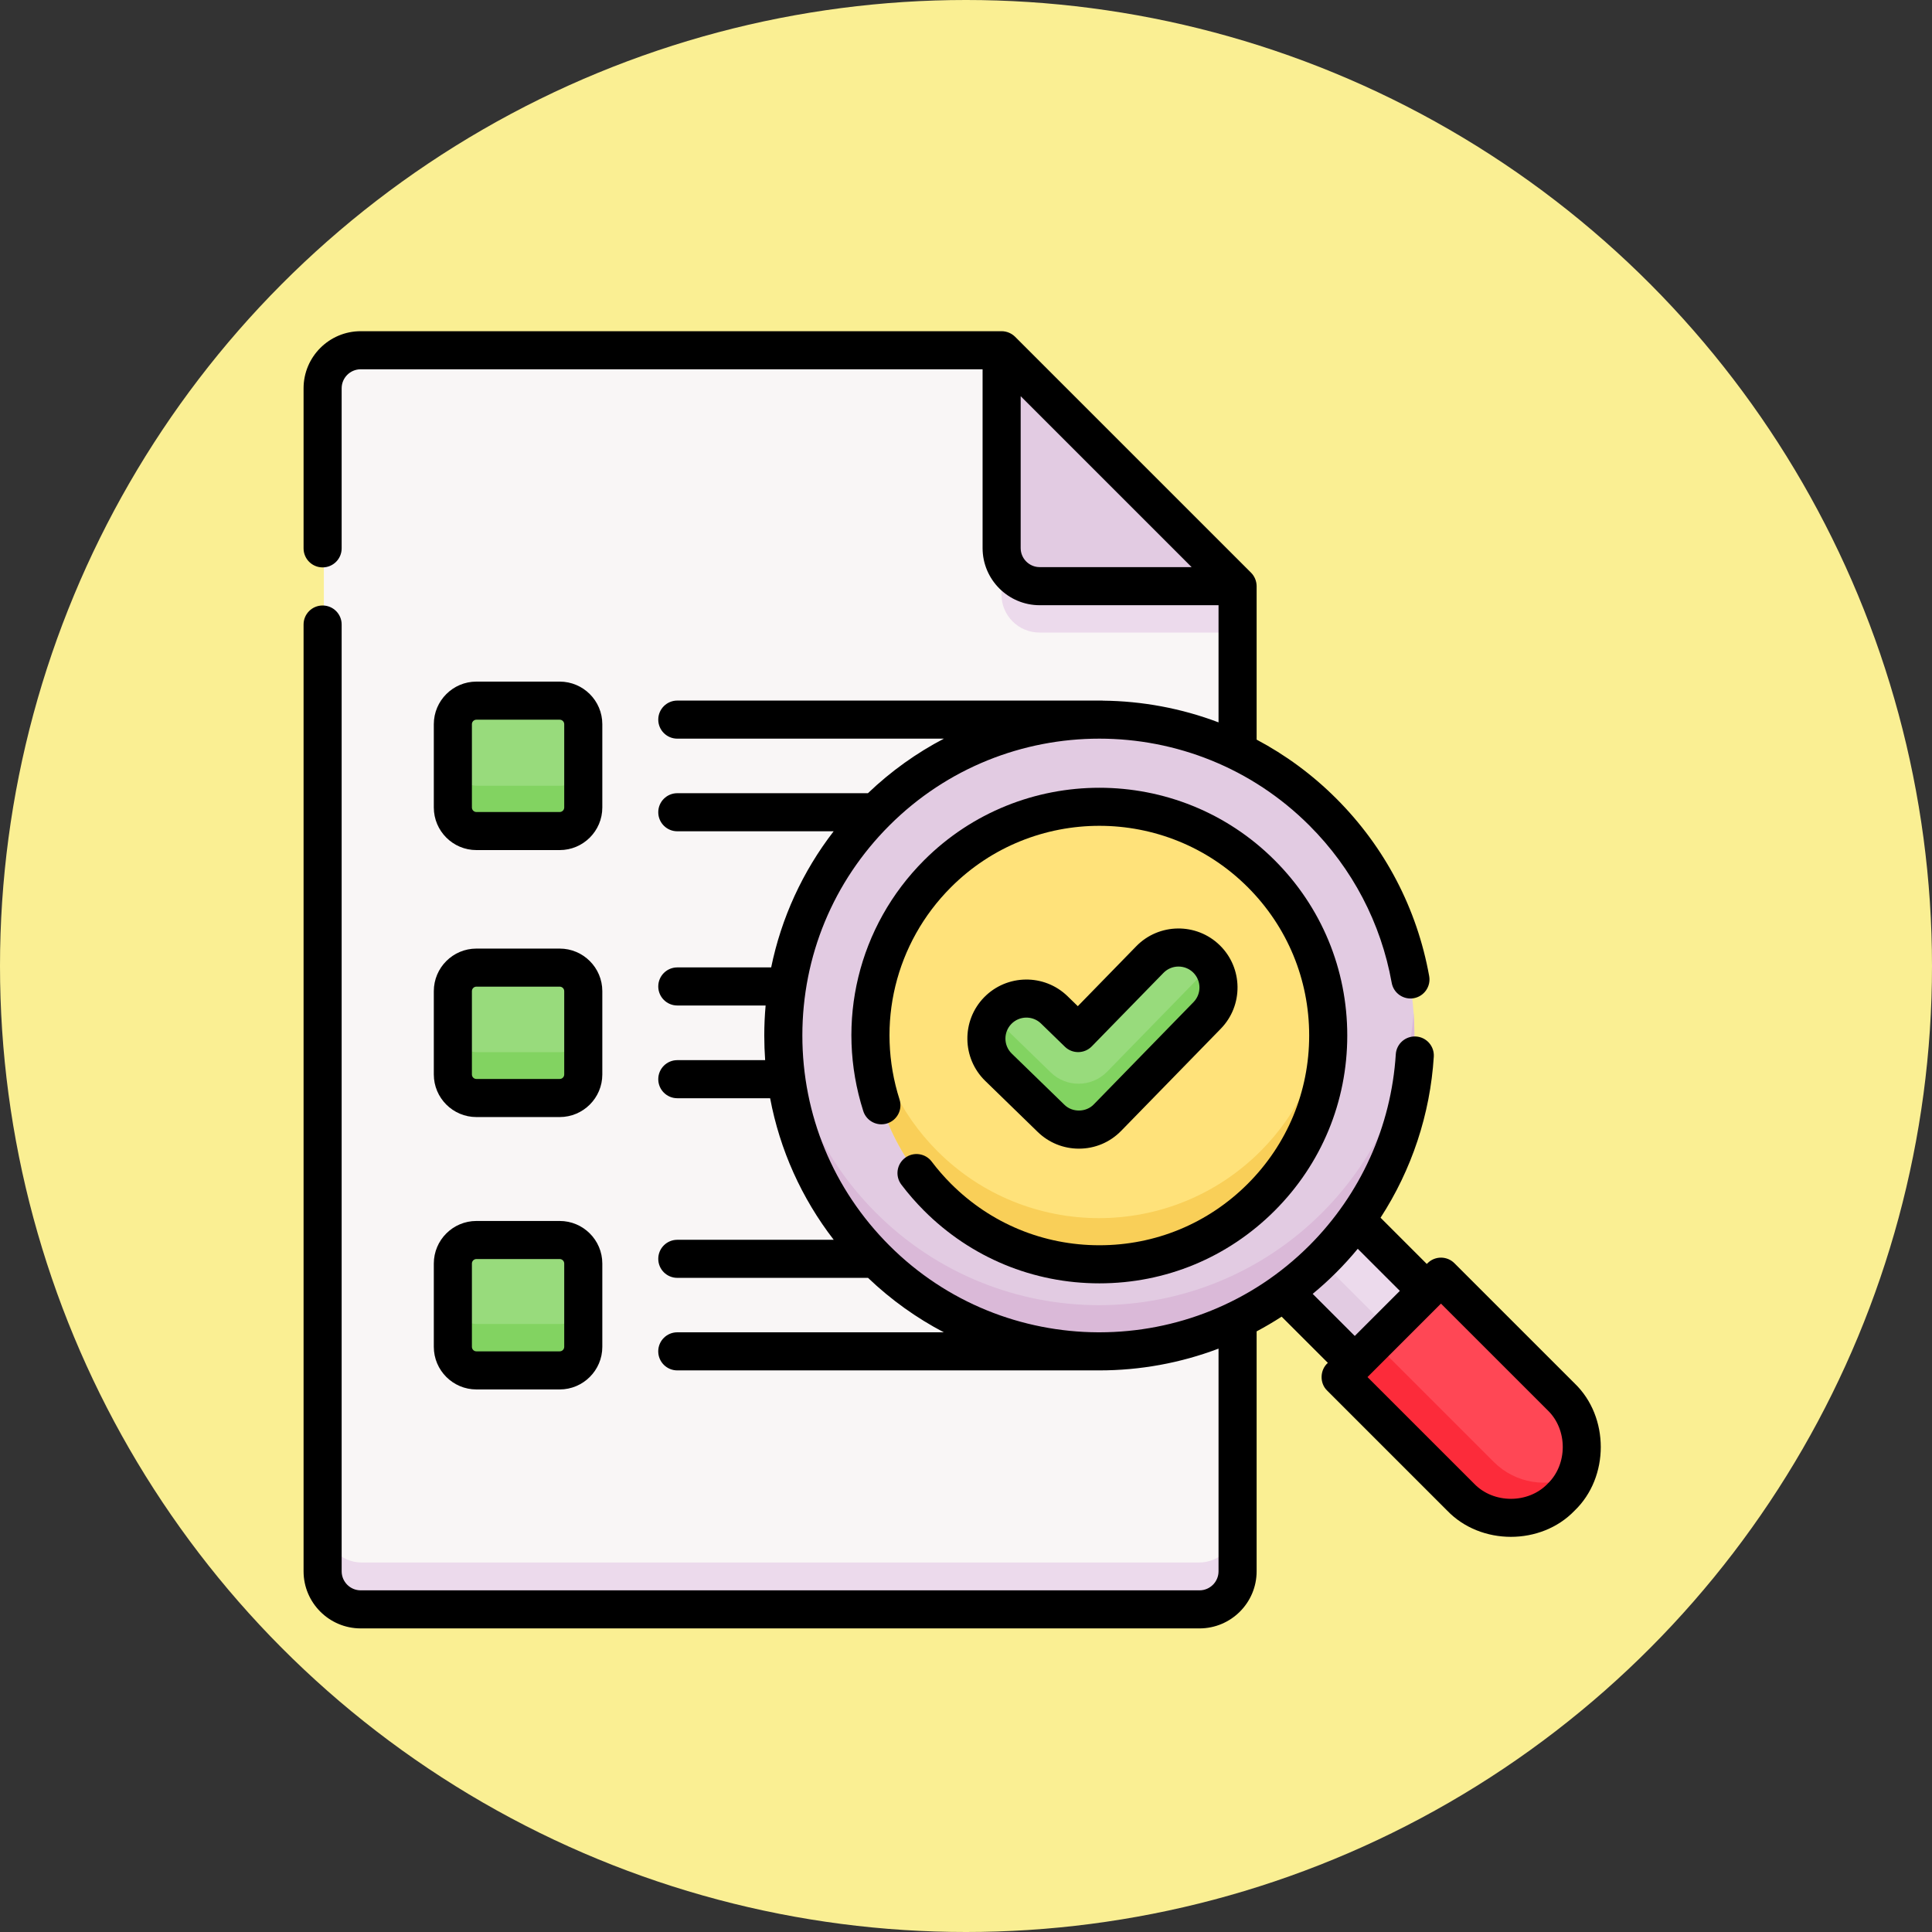
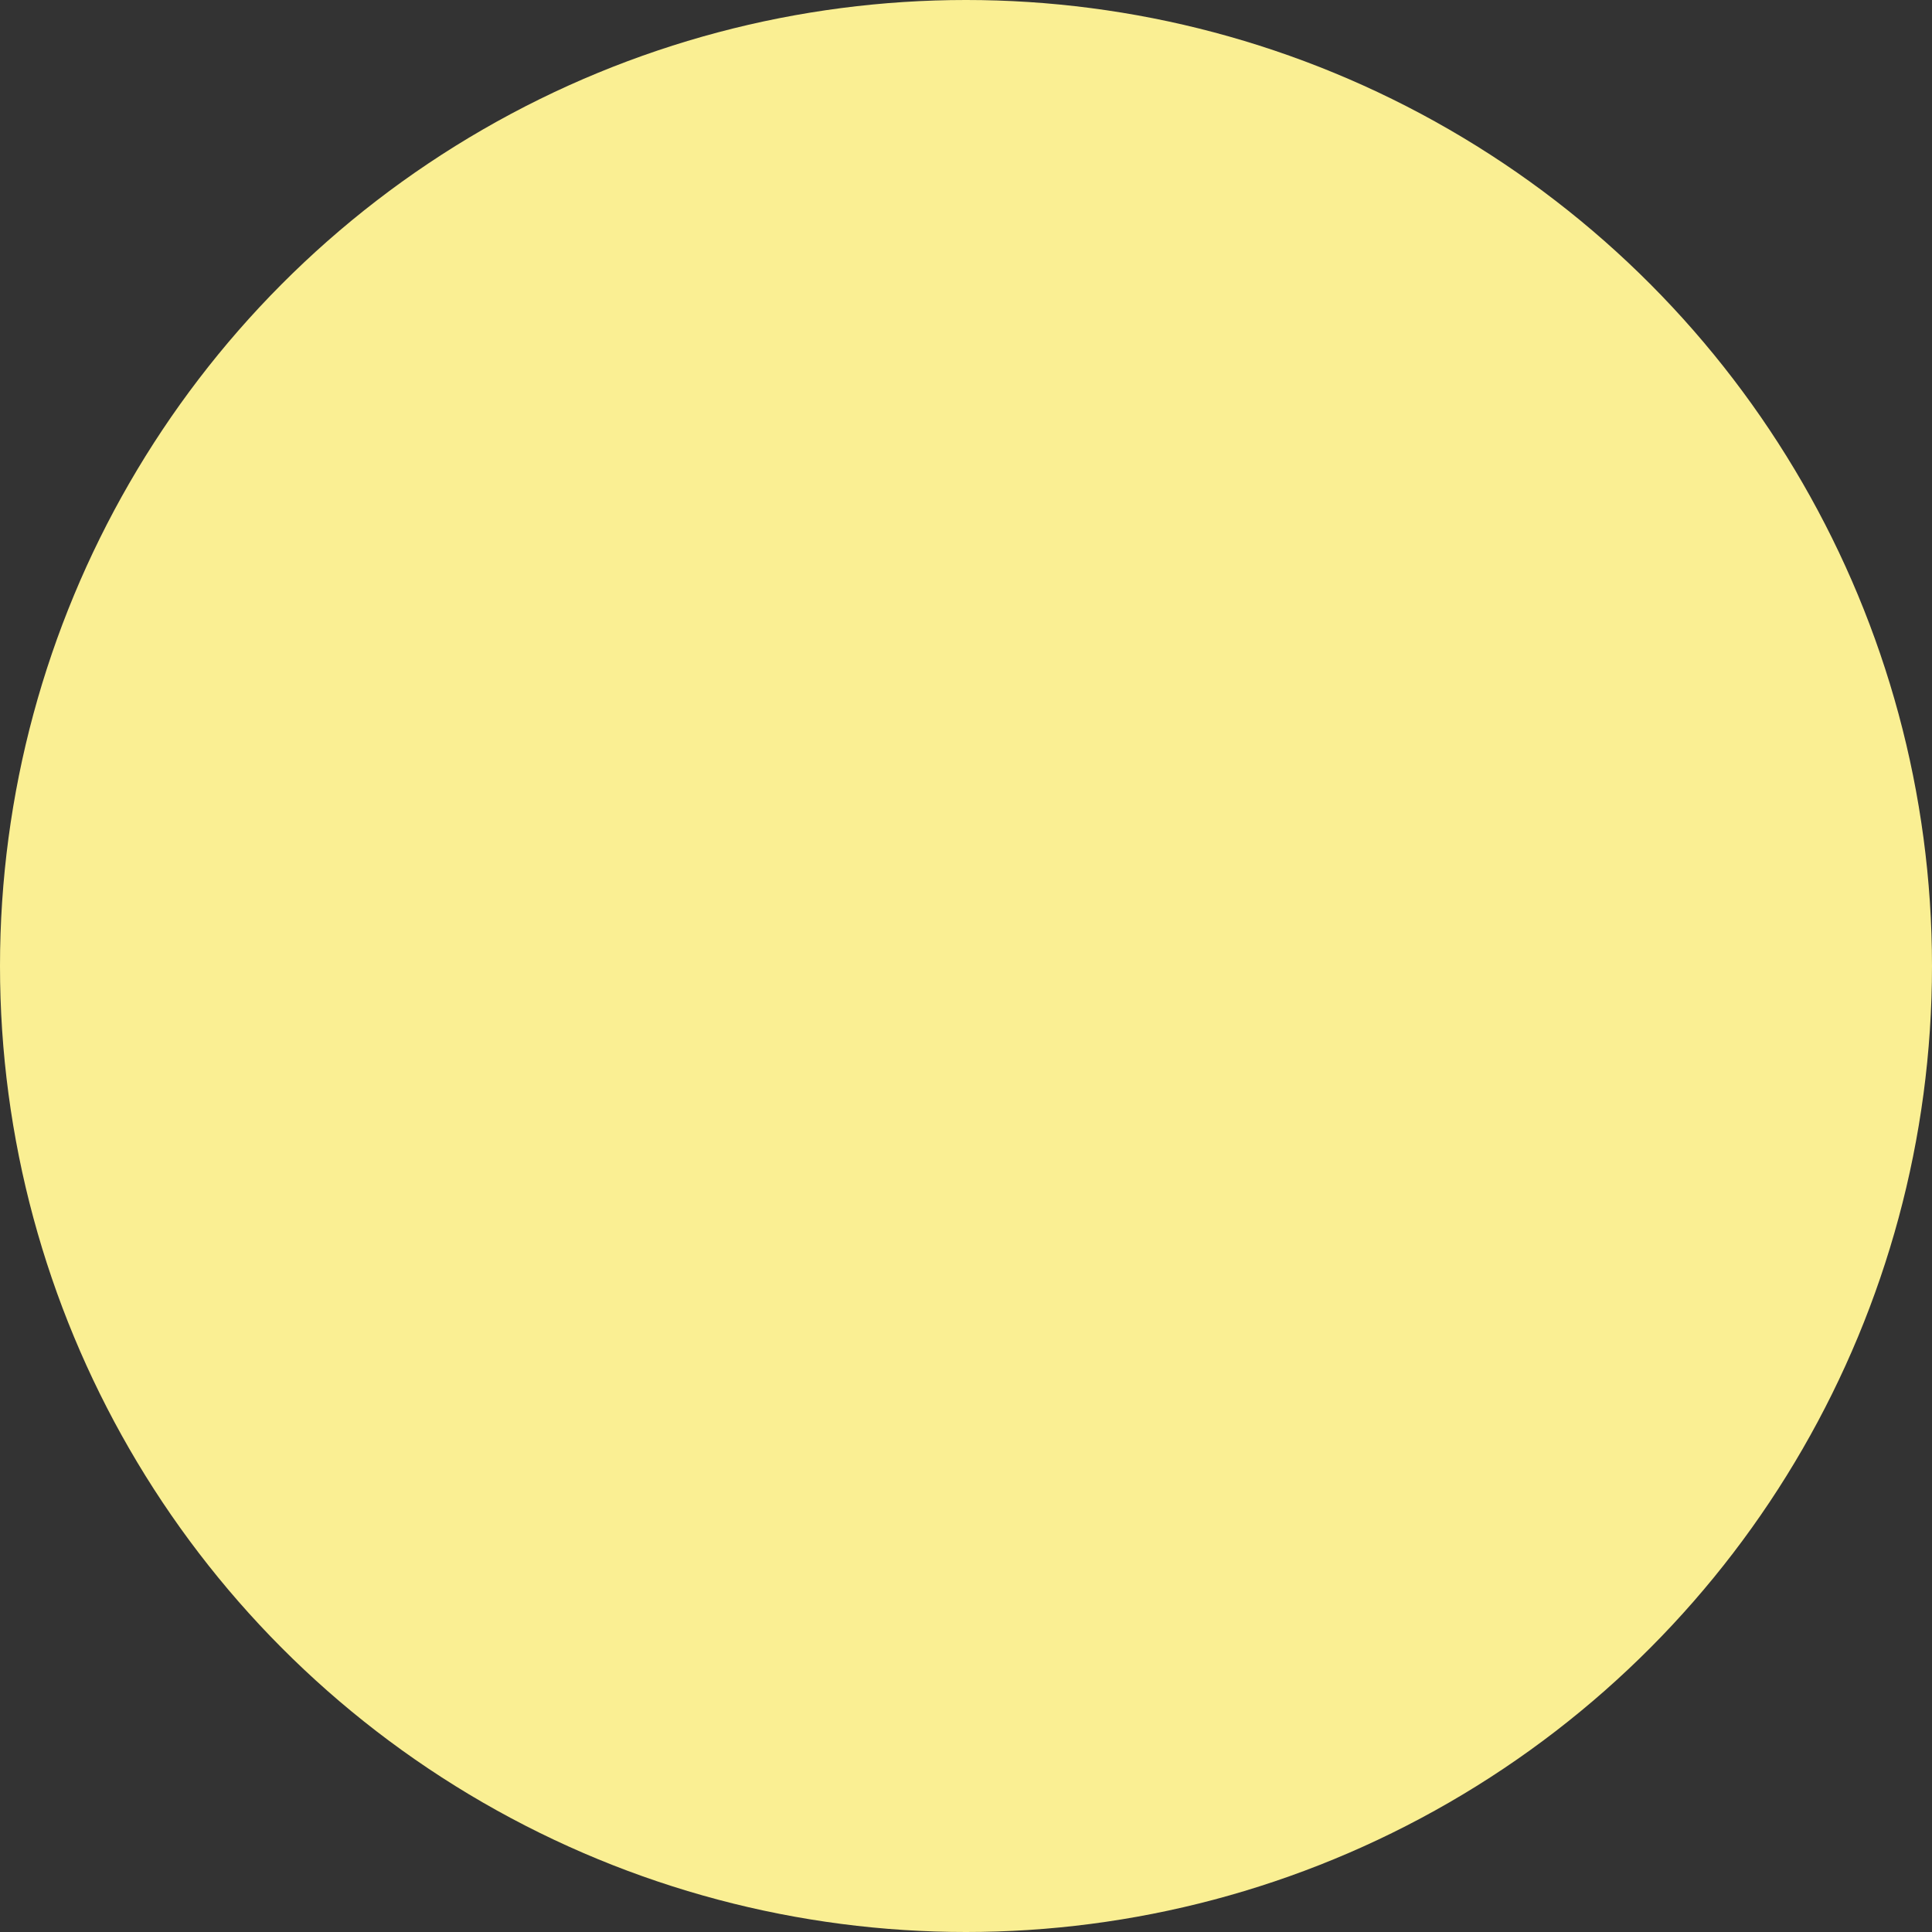
<svg xmlns="http://www.w3.org/2000/svg" width="70" height="70" viewBox="0 0 70 70" fill="none">
  <rect x="0" y="0" width="70" height="70" fill="#333333" stroke="none" />
  <circle cx="35" cy="35" r="35" fill="#FAEF93" />
  <g clip-path="url(#clip0_472:276)">
    <path d="M45.352 45.659L47.956 43.056L51.648 46.749L49.045 49.352L45.352 45.659Z" fill="#E6E2E6" />
    <path d="M45.352 45.659L47.956 43.056L51.648 46.749L49.045 49.352L45.352 45.659Z" fill="#ECDAEC" />
    <path d="M45.352 45.659L46.592 44.42L50.285 48.113L49.045 49.352L45.352 45.659Z" fill="#E2CBE2" />
    <path d="M11.734 14.111C11.734 13.351 12.351 12.734 13.111 12.734H36.285L44.816 21.266V56.889C44.816 57.649 44.2 58.266 43.439 58.266H13.111C12.351 58.266 11.734 57.649 11.734 56.889V14.111Z" fill="#F9F6F6" />
    <path d="M43.439 56.613H13.111C12.351 56.613 11.734 55.997 11.734 55.236V56.889C11.734 57.649 12.351 58.266 13.111 58.266H43.439C44.2 58.266 44.816 57.649 44.816 56.889V55.236C44.816 55.997 44.2 56.613 43.439 56.613Z" fill="#ECDAEC" />
    <path d="M37.662 21.266H44.816L36.285 12.734V19.889C36.285 20.649 36.901 21.266 37.662 21.266Z" fill="#E2CBE2" />
    <path d="M37.662 21.266H44.816L36.285 12.734V19.889C36.285 20.649 36.901 21.266 37.662 21.266Z" fill="#E2CBE2" />
-     <path d="M39.818 48.941C46.129 48.941 51.246 43.825 51.246 37.514C51.246 31.203 46.129 26.086 39.818 26.086C33.507 26.086 28.391 31.203 28.391 37.514C28.391 43.825 33.507 48.941 39.818 48.941Z" fill="#E2CBE2" />
-     <path d="M47.899 43.942C43.436 48.404 36.201 48.404 31.738 43.942C29.717 41.921 28.611 39.331 28.421 36.688C28.191 39.881 29.297 43.153 31.738 45.594C36.201 50.057 43.436 50.057 47.899 45.594C50.34 43.152 51.446 39.881 51.216 36.688C51.026 39.331 49.92 41.921 47.899 43.942Z" fill="#DAB9D8" />
    <path d="M39.819 45.788C44.388 45.788 48.092 42.083 48.092 37.514C48.092 32.944 44.388 29.24 39.819 29.24C35.249 29.24 31.545 32.944 31.545 37.514C31.545 42.083 35.249 45.788 39.819 45.788Z" fill="#FFE27A" />
    <path d="M45.669 41.712C42.438 44.943 37.199 44.943 33.968 41.712C32.563 40.307 31.77 38.522 31.587 36.688C31.349 39.071 32.142 41.538 33.968 43.364C37.199 46.596 42.438 46.596 45.669 43.364C47.495 41.538 48.288 39.071 48.05 36.688C47.867 38.522 47.074 40.307 45.669 41.712Z" fill="#F9CF58" />
    <path d="M39.078 40.918C38.715 40.918 38.351 40.782 38.07 40.508L36.171 38.662C35.598 38.105 35.585 37.189 36.142 36.616C36.699 36.043 37.615 36.031 38.188 36.587L39.051 37.427L41.643 34.768C42.201 34.196 43.117 34.185 43.689 34.743C44.261 35.3 44.273 36.217 43.715 36.788L40.114 40.481C39.831 40.772 39.455 40.918 39.078 40.918Z" fill="#98DB7C" />
    <path d="M43.715 35.136L40.114 38.829C39.831 39.119 39.455 39.265 39.078 39.265C38.715 39.265 38.351 39.129 38.07 38.856L36.171 37.01C36.104 36.944 36.045 36.873 35.993 36.799C35.595 37.37 35.656 38.161 36.171 38.662L38.07 40.508C38.351 40.782 38.715 40.918 39.078 40.918C39.455 40.918 39.831 40.772 40.114 40.481L43.715 36.788C44.208 36.283 44.256 35.51 43.866 34.951C43.821 35.016 43.772 35.078 43.715 35.136Z" fill="#82D361" />
    <path d="M52.17 46.235L48.54 49.865L52.884 54.209C53.886 55.212 55.511 55.212 56.514 54.209C57.516 53.207 57.516 51.581 56.514 50.579L52.17 46.235Z" fill="#FF4755" />
    <path d="M54.121 52.968L49.779 48.626L48.54 49.866L52.884 54.209C53.886 55.212 55.511 55.212 56.514 54.209C56.732 53.991 56.903 53.743 57.026 53.478C56.075 53.924 54.907 53.754 54.121 52.968Z" fill="#FC2B3A" />
-     <path d="M20.306 30.121H17.294C16.824 30.121 16.442 29.74 16.442 29.269V26.257C16.442 25.787 16.824 25.406 17.294 25.406H20.306C20.776 25.406 21.157 25.787 21.157 26.257V29.269C21.157 29.74 20.776 30.121 20.306 30.121Z" fill="#98DB7C" />
    <path d="M20.306 39.775H17.294C16.824 39.775 16.442 39.393 16.442 38.923V35.911C16.442 35.441 16.824 35.059 17.294 35.059H20.306C20.776 35.059 21.157 35.441 21.157 35.911V38.923C21.157 39.393 20.776 39.775 20.306 39.775Z" fill="#98DB7C" />
-     <path d="M20.306 49.624H17.294C16.824 49.624 16.442 49.243 16.442 48.773V45.76C16.442 45.29 16.824 44.909 17.294 44.909H20.306C20.776 44.909 21.157 45.29 21.157 45.76V48.773C21.157 49.243 20.776 49.624 20.306 49.624Z" fill="#98DB7C" />
    <path d="M20.306 28.469H17.294C16.824 28.469 16.442 28.087 16.442 27.617V29.27C16.442 29.74 16.824 30.121 17.294 30.121H20.306C20.776 30.121 21.157 29.74 21.157 29.27V27.617C21.157 28.087 20.776 28.469 20.306 28.469Z" fill="#82D361" />
    <path d="M20.306 38.122H17.294C16.824 38.122 16.442 37.741 16.442 37.271V38.923C16.442 39.393 16.824 39.775 17.294 39.775H20.306C20.776 39.775 21.157 39.393 21.157 38.923V37.271C21.157 37.741 20.776 38.122 20.306 38.122Z" fill="#82D361" />
    <path d="M20.306 47.972H17.294C16.824 47.972 16.442 47.59 16.442 47.12V48.773C16.442 49.243 16.824 49.624 17.294 49.624H20.306C20.776 49.624 21.157 49.243 21.157 48.773V47.12C21.157 47.59 20.776 47.972 20.306 47.972Z" fill="#82D361" />
    <path d="M36.285 19.889V21.541C36.285 22.302 36.901 22.918 37.662 22.918H44.816V21.266H37.662C36.901 21.266 36.285 20.649 36.285 19.889Z" fill="#ECDAEC" />
    <path d="M39.091 41.618C39.672 41.618 40.217 41.389 40.623 40.972L44.231 37.273C45.055 36.428 45.038 35.071 44.193 34.247C43.349 33.424 41.991 33.441 41.168 34.285L39.051 36.456L38.68 36.095C37.834 35.273 36.477 35.292 35.654 36.137C34.832 36.983 34.851 38.34 35.697 39.163L37.599 41.013C38.001 41.403 38.531 41.618 39.091 41.618ZM36.644 37.099C36.936 36.799 37.418 36.792 37.718 37.084L38.583 37.925C38.855 38.19 39.292 38.184 39.557 37.912L42.155 35.249C42.448 34.949 42.93 34.943 43.23 35.235C43.53 35.528 43.536 36.01 43.243 36.309L39.635 40.009C39.356 40.307 38.848 40.314 38.561 40.023L36.658 38.174C36.358 37.882 36.351 37.4 36.644 37.099Z" fill="black" />
    <path d="M33.758 42.088C33.529 41.783 33.096 41.723 32.792 41.952C32.487 42.182 32.427 42.614 32.656 42.919C32.908 43.252 33.186 43.571 33.482 43.867C35.179 45.564 37.434 46.498 39.833 46.498C42.232 46.498 44.487 45.564 46.183 43.867C47.88 42.171 48.814 39.916 48.814 37.518C48.814 35.119 47.88 32.864 46.183 31.168C42.682 27.667 36.984 27.667 33.482 31.168C31.095 33.555 30.25 37.037 31.278 40.256C31.393 40.619 31.782 40.819 32.145 40.703C32.508 40.587 32.708 40.199 32.592 39.836C31.722 37.112 32.437 34.164 34.458 32.144C37.422 29.18 42.244 29.18 45.208 32.144C46.643 33.579 47.434 35.488 47.434 37.518C47.434 39.548 46.643 41.456 45.208 42.892C43.772 44.328 41.863 45.118 39.833 45.118C37.803 45.118 35.894 44.328 34.458 42.892C34.206 42.64 33.971 42.37 33.758 42.088Z" fill="black" />
    <path d="M57.05 50.121L52.697 45.769C52.428 45.499 51.991 45.499 51.722 45.769L51.695 45.795L50.02 44.12C51.146 42.385 51.817 40.379 51.949 38.286C51.973 37.905 51.684 37.578 51.304 37.554C50.924 37.531 50.596 37.819 50.572 38.199C50.407 40.812 49.295 43.272 47.441 45.126C45.346 47.221 42.595 48.27 39.842 48.272C39.839 48.272 39.836 48.272 39.832 48.272H39.777C37.04 48.258 34.306 47.21 32.223 45.126C30.19 43.094 29.071 40.392 29.071 37.518C29.071 34.644 30.19 31.942 32.223 29.909C36.418 25.714 43.245 25.714 47.441 29.909C49.004 31.472 50.035 33.443 50.424 35.609C50.491 35.984 50.85 36.233 51.224 36.167C51.599 36.099 51.849 35.741 51.782 35.366C51.343 32.921 50.18 30.697 48.417 28.934C47.543 28.06 46.569 27.349 45.53 26.798V21.238C45.529 21.056 45.456 20.878 45.328 20.75L36.779 12.202C36.65 12.074 36.473 12.001 36.291 12H13.069C11.928 12 10.999 12.928 10.999 14.069V19.868C10.999 20.249 11.308 20.558 11.689 20.558C12.07 20.558 12.379 20.249 12.379 19.868V14.069C12.379 13.689 12.688 13.38 13.069 13.38H35.601V19.858C35.601 20.999 36.53 21.928 37.671 21.928H44.15V26.173C42.804 25.663 41.385 25.401 39.964 25.386C39.957 25.384 39.95 25.383 39.943 25.383H24.54C24.159 25.383 23.85 25.692 23.85 26.073C23.85 26.454 24.159 26.763 24.54 26.763H34.199C33.215 27.277 32.287 27.936 31.447 28.739H24.54C24.159 28.739 23.85 29.048 23.85 29.429C23.85 29.81 24.159 30.119 24.54 30.119H30.205C29.079 31.577 28.309 33.257 27.941 35.051H24.54C24.159 35.051 23.85 35.36 23.85 35.741C23.85 36.122 24.159 36.431 24.54 36.431H27.74C27.708 36.79 27.691 37.153 27.691 37.518C27.691 37.818 27.702 38.115 27.723 38.411H24.54C24.159 38.411 23.85 38.72 23.85 39.101C23.85 39.482 24.159 39.791 24.54 39.791H27.903C28.255 41.658 29.04 43.408 30.207 44.92H24.54C24.159 44.92 23.85 45.228 23.85 45.61C23.85 45.991 24.159 46.299 24.54 46.299H31.45C32.289 47.101 33.215 47.758 34.197 48.272H24.539C24.158 48.272 23.849 48.581 23.849 48.962C23.849 49.343 24.158 49.652 24.539 49.652H39.832C41.297 49.652 42.763 49.389 44.15 48.863V56.931C44.15 57.311 43.841 57.621 43.46 57.621H13.069C12.688 57.621 12.379 57.311 12.379 56.931V22.627C12.379 22.246 12.07 21.938 11.689 21.938C11.308 21.938 10.999 22.246 10.999 22.627V56.931C10.999 58.072 11.928 59 13.069 59H43.46C44.602 59 45.53 58.072 45.53 56.931V48.238C45.838 48.074 46.14 47.897 46.436 47.705L48.111 49.379C47.821 49.632 47.805 50.114 48.084 50.382L52.436 54.734C53.651 55.999 55.836 55.999 57.05 54.734C58.316 53.52 58.315 51.335 57.05 50.121ZM37.671 20.548C37.291 20.548 36.981 20.239 36.981 19.858V14.355L43.175 20.548H37.671ZM47.561 46.879C47.856 46.636 48.142 46.377 48.417 46.102C48.691 45.828 48.95 45.542 49.194 45.246L50.719 46.771L49.086 48.404L47.561 46.879ZM56.074 53.758C55.374 54.488 54.113 54.488 53.412 53.758L49.547 49.894L52.209 47.232L56.074 51.096C56.804 51.797 56.805 53.057 56.074 53.758Z" fill="black" />
    <path d="M17.261 30.8H20.279C21.13 30.8 21.823 30.108 21.823 29.257V26.239C21.823 25.389 21.13 24.696 20.279 24.696H17.261C16.41 24.696 15.718 25.389 15.718 26.239V29.257C15.718 30.108 16.41 30.8 17.261 30.8ZM17.098 26.239C17.098 26.149 17.171 26.076 17.261 26.076H20.279C20.369 26.076 20.443 26.149 20.443 26.239V29.257C20.443 29.347 20.369 29.421 20.279 29.421H17.261C17.171 29.421 17.098 29.347 17.098 29.257V26.239Z" fill="black" />
    <path d="M15.718 38.93C15.718 39.781 16.41 40.473 17.261 40.473H20.279C21.13 40.473 21.823 39.781 21.823 38.93V35.912C21.823 35.061 21.13 34.369 20.279 34.369H17.261C16.41 34.369 15.718 35.061 15.718 35.912V38.93ZM17.098 35.912C17.098 35.822 17.171 35.748 17.261 35.748H20.279C20.369 35.748 20.443 35.822 20.443 35.912V38.93C20.443 39.02 20.369 39.093 20.279 39.093H17.261C17.171 39.093 17.098 39.02 17.098 38.93V35.912Z" fill="black" />
    <path d="M15.718 48.799C15.718 49.649 16.41 50.342 17.261 50.342H20.279C21.13 50.342 21.823 49.649 21.823 48.799V45.781C21.823 44.93 21.13 44.238 20.279 44.238H17.261C16.41 44.238 15.718 44.93 15.718 45.781V48.799ZM17.098 45.781C17.098 45.691 17.171 45.617 17.261 45.617H20.279C20.369 45.617 20.443 45.691 20.443 45.781V48.799C20.443 48.889 20.369 48.962 20.279 48.962H17.261C17.171 48.962 17.098 48.889 17.098 48.799V45.781Z" fill="black" />
  </g>
  <defs>
    <clipPath id="clip0_472:276">
-       <rect width="47" height="47" fill="white" transform="translate(11 12)" />
-     </clipPath>
+       </clipPath>
  </defs>
</svg>